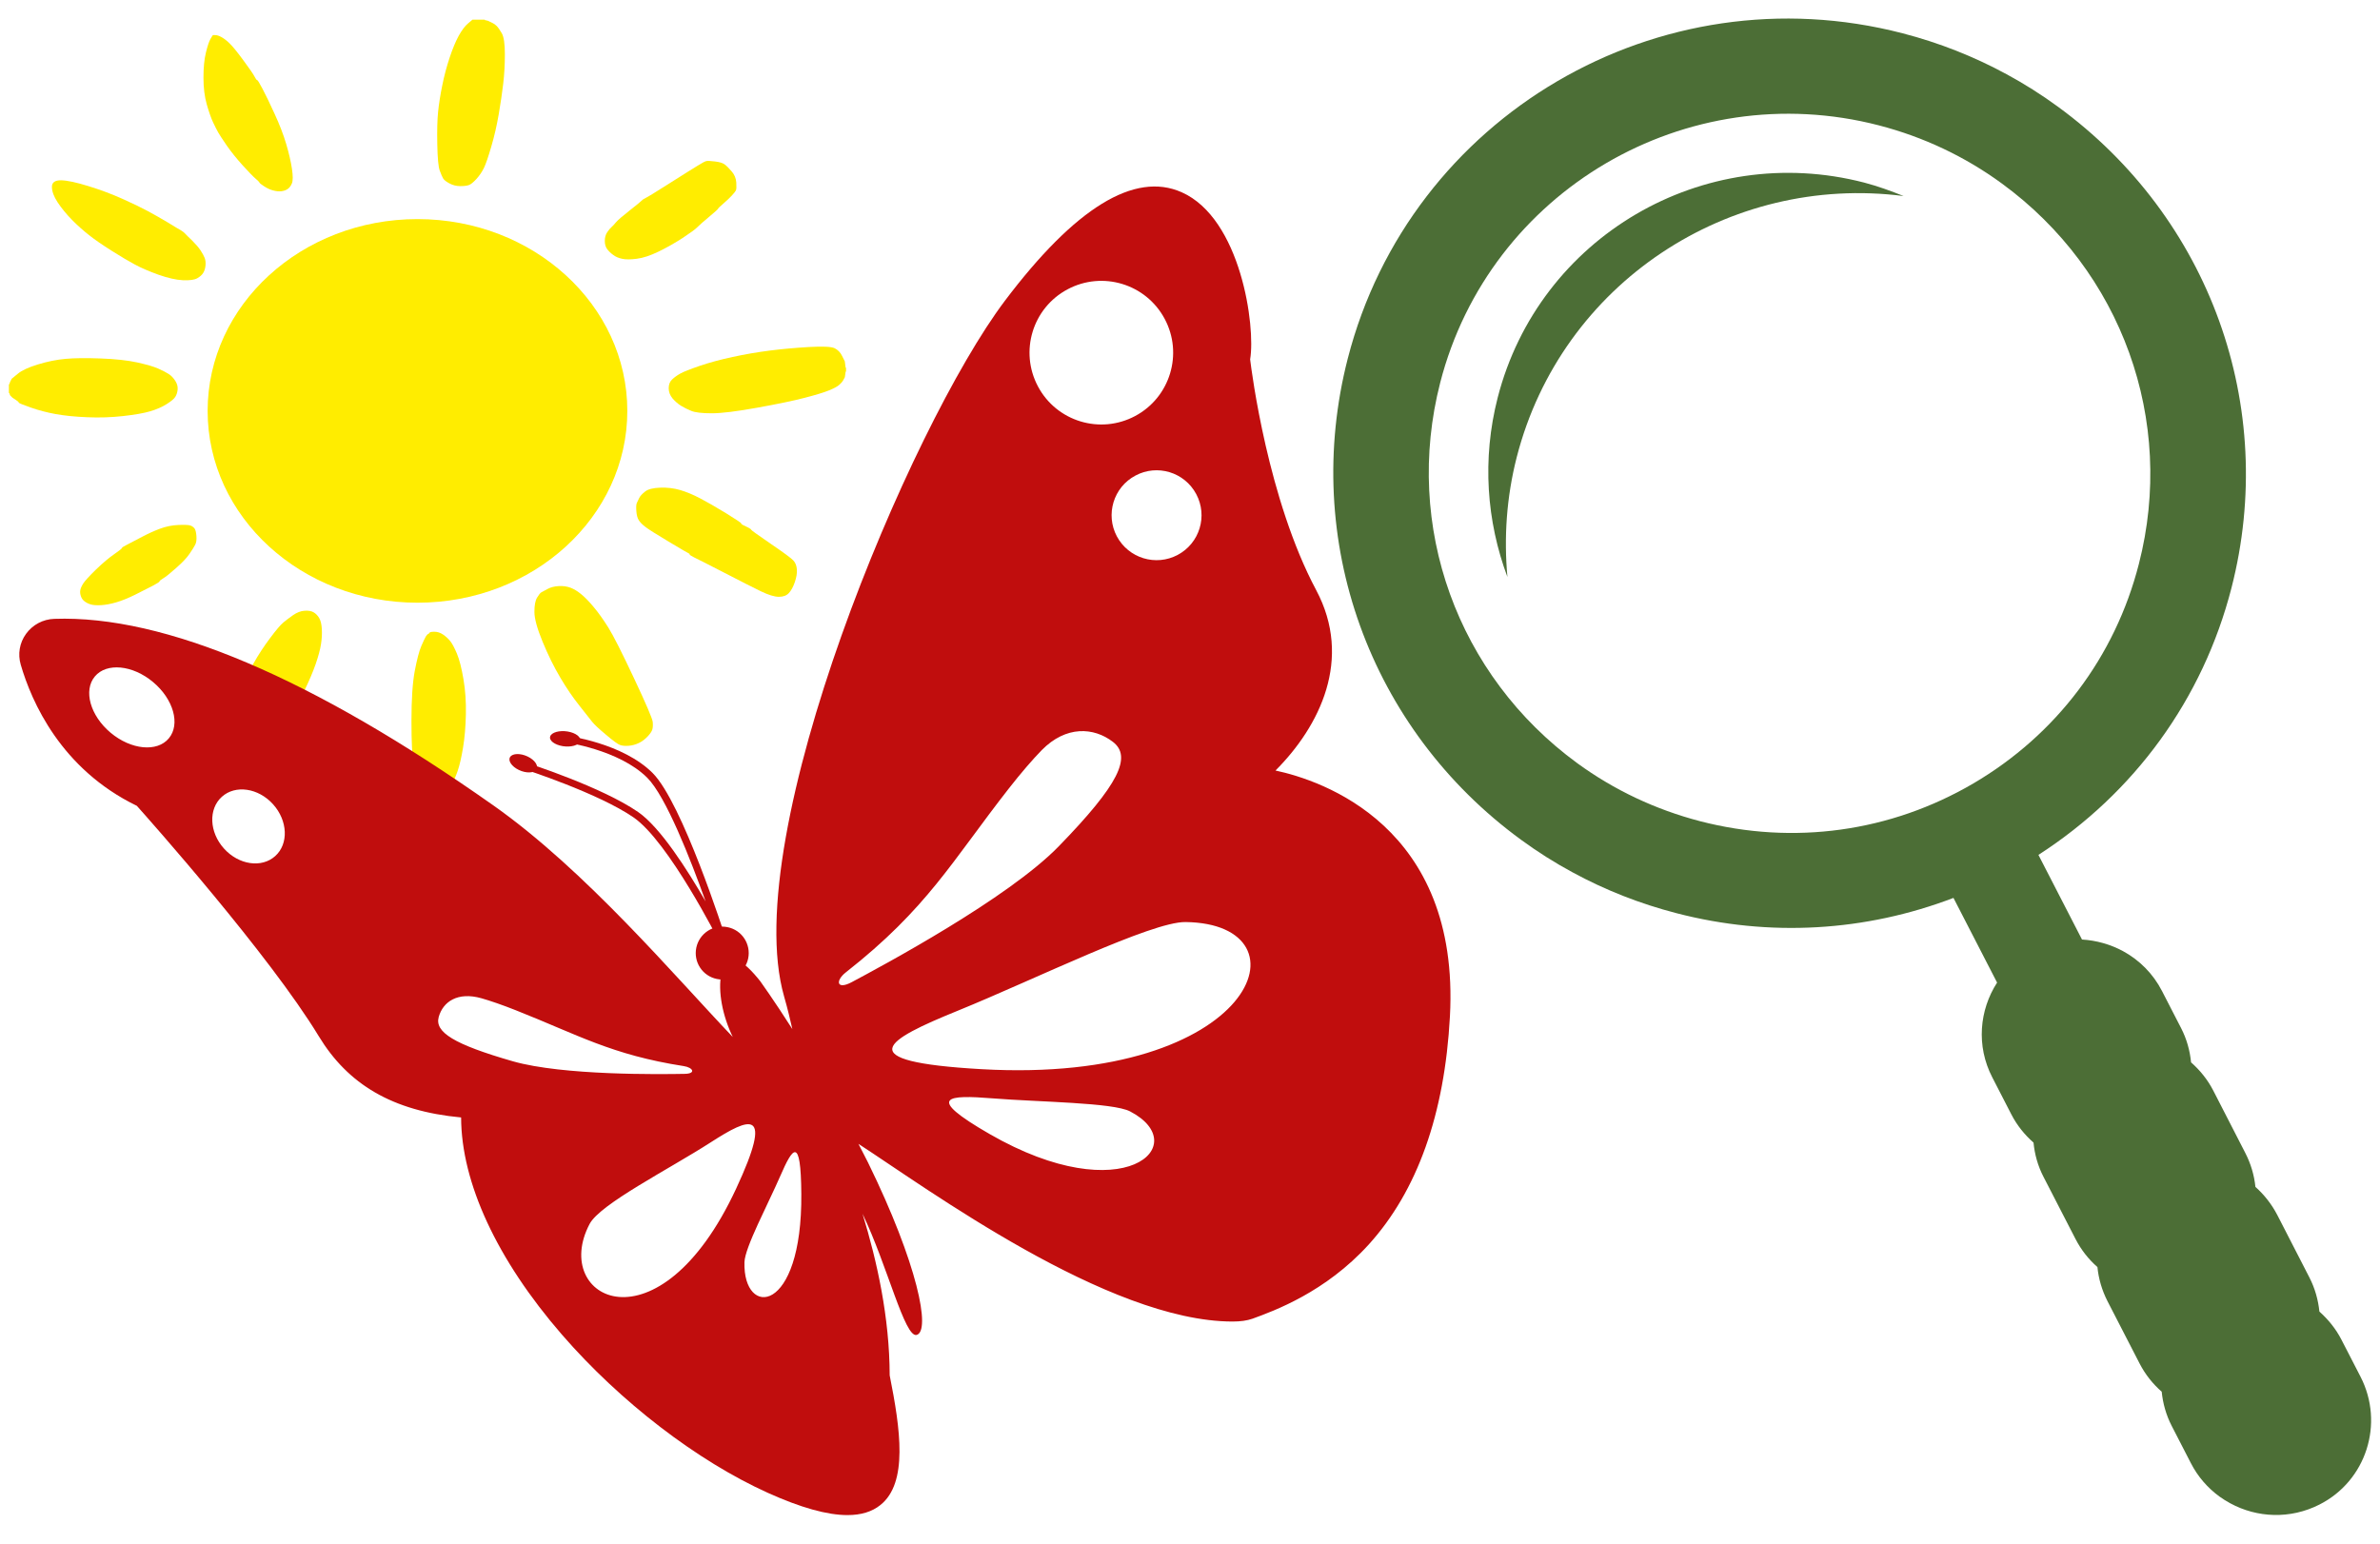
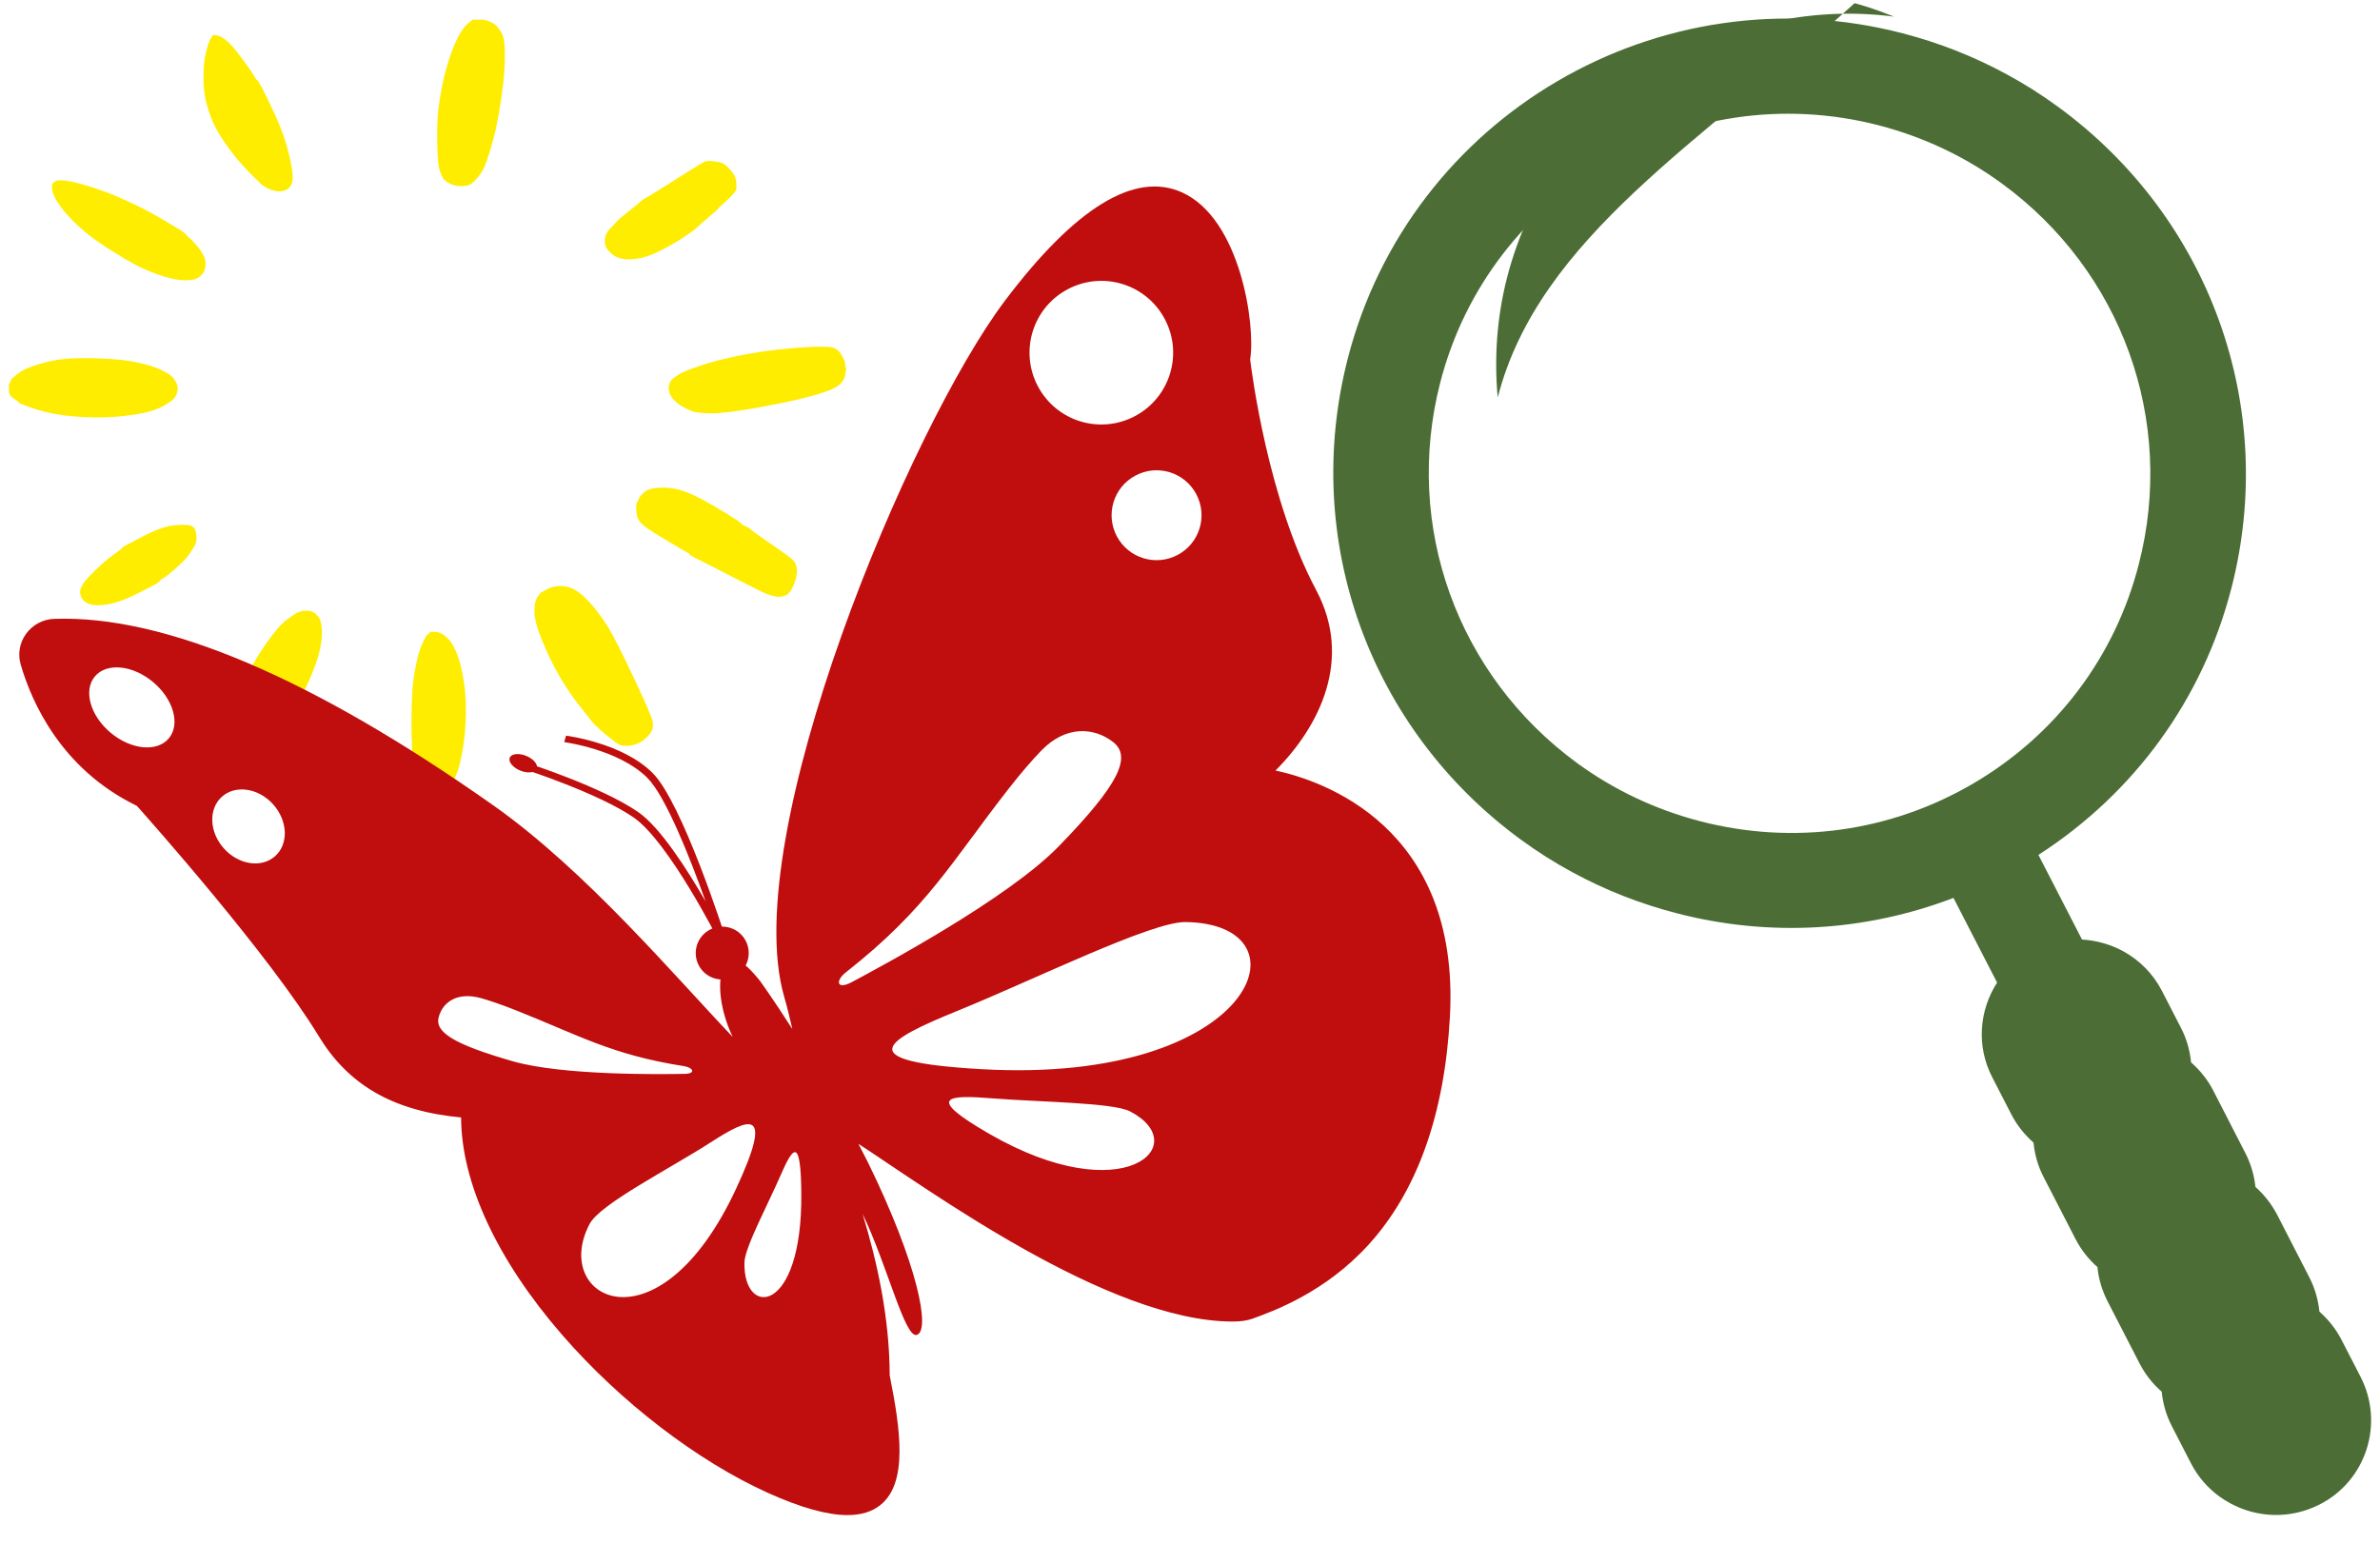
<svg xmlns="http://www.w3.org/2000/svg" xmlns:xlink="http://www.w3.org/1999/xlink" version="1.0" id="Ebene_1" x="0px" y="0px" width="52.44px" height="34.016px" viewBox="0 0 52.44 34.016" enable-background="new 0 0 52.44 34.016" xml:space="preserve">
  <g>
    <defs>
      <rect id="SVGID_1_" y="0" width="52.441" height="34.016" />
    </defs>
    <clipPath id="SVGID_2_">
      <use xlink:href="#SVGID_1_" overflow="visible" />
    </clipPath>
    <path clip-path="url(#SVGID_2_)" fill="#FFED00" d="M12.307,12.915c0.096-0.006,0.183,0.006,0.262,0.035   c0.078,0.029,0.159,0.079,0.243,0.149c0.085,0.07,0.176,0.165,0.275,0.285c0.1,0.119,0.205,0.267,0.317,0.445   c0.111,0.178,0.3,0.552,0.567,1.12c0.268,0.57,0.405,0.89,0.411,0.96s0.003,0.125-0.009,0.166   c-0.012,0.041-0.046,0.092-0.102,0.152c-0.058,0.062-0.123,0.111-0.195,0.146c-0.073,0.035-0.148,0.055-0.226,0.061   c-0.078,0.006-0.141,0-0.189-0.018c-0.049-0.017-0.151-0.092-0.307-0.224c-0.157-0.131-0.259-0.226-0.307-0.287   c-0.048-0.062-0.143-0.182-0.285-0.361c-0.141-0.177-0.281-0.382-0.419-0.616c-0.138-0.233-0.268-0.496-0.388-0.788   c-0.12-0.291-0.18-0.51-0.18-0.656s0.019-0.251,0.059-0.315c0.039-0.064,0.069-0.102,0.09-0.114   c0.021-0.012,0.065-0.036,0.134-0.073C12.127,12.943,12.21,12.921,12.307,12.915" />
    <path clip-path="url(#SVGID_2_)" fill="#FFED00" d="M10.312,0.517l0.099-0.084h0.271v0.009l0.036,0.008l0.036,0.009l0.018,0.009   l0.018,0.009l0.018,0.008c0.012,0.006,0.03,0.015,0.054,0.027c0.025,0.011,0.052,0.032,0.082,0.061   c0.03,0.029,0.068,0.083,0.113,0.161c0.045,0.079,0.067,0.233,0.067,0.461c0,0.227-0.012,0.443-0.036,0.647   c-0.024,0.204-0.057,0.429-0.099,0.674s-0.096,0.482-0.163,0.709c-0.066,0.228-0.12,0.385-0.162,0.473   c-0.042,0.087-0.098,0.169-0.166,0.245c-0.07,0.076-0.126,0.121-0.168,0.135c-0.042,0.015-0.105,0.023-0.189,0.023   c-0.085,0-0.163-0.02-0.235-0.058C9.834,4.005,9.787,3.969,9.765,3.934c-0.02-0.035-0.046-0.093-0.076-0.175   c-0.03-0.081-0.048-0.274-0.054-0.578c-0.006-0.303,0-0.542,0.018-0.717c0.018-0.175,0.048-0.368,0.091-0.578   c0.042-0.21,0.096-0.414,0.162-0.613c0.066-0.198,0.133-0.36,0.202-0.486C10.178,0.662,10.246,0.572,10.312,0.517" />
    <path clip-path="url(#SVGID_2_)" fill="#FFED00" d="M0.272,8.762L0.268,8.757L0.265,8.752L0.259,8.748L0.254,8.744L0.25,8.739   L0.247,8.734L0.241,8.73L0.236,8.727L0.232,8.722L0.229,8.716L0.223,8.713L0.214,8.687L0.205,8.66H0.196V8.468h0.009l0.009-0.026   l0.009-0.027l0.009-0.017L0.241,8.38L0.25,8.363l0.009-0.018l0.132-0.108C0.479,8.163,0.626,8.094,0.837,8.03   c0.21-0.064,0.412-0.105,0.604-0.122C1.634,7.89,1.893,7.887,2.217,7.899C2.542,7.911,2.81,7.94,3.021,7.986   c0.21,0.047,0.365,0.092,0.463,0.135c0.1,0.045,0.177,0.084,0.231,0.119C3.771,8.275,3.818,8.325,3.86,8.389   s0.06,0.128,0.054,0.193C3.908,8.646,3.891,8.7,3.863,8.744C3.837,8.788,3.773,8.841,3.67,8.906   C3.568,8.97,3.448,9.022,3.309,9.063C3.171,9.104,2.972,9.139,2.714,9.168C2.455,9.197,2.19,9.206,1.92,9.194   c-0.271-0.011-0.503-0.035-0.695-0.07C1.032,9.089,0.849,9.041,0.674,8.979C0.5,8.918,0.413,8.882,0.413,8.871   c0-0.012-0.023-0.033-0.069-0.062C0.3,8.78,0.276,8.764,0.272,8.762" />
    <path clip-path="url(#SVGID_2_)" fill="#FFED00" d="M14.544,10.746c0.156-0.006,0.304,0.012,0.442,0.052   c0.139,0.041,0.286,0.102,0.442,0.184c0.157,0.082,0.346,0.191,0.569,0.327c0.222,0.138,0.334,0.212,0.334,0.224   c0,0.012,0.015,0.025,0.045,0.039c0.03,0.015,0.066,0.032,0.108,0.052c0.042,0.021,0.064,0.037,0.067,0.049   c0.003,0.012,0.148,0.115,0.433,0.311c0.286,0.195,0.452,0.317,0.498,0.368c0.045,0.049,0.07,0.114,0.076,0.196   c0.006,0.081-0.009,0.174-0.045,0.279s-0.08,0.186-0.132,0.242c-0.051,0.055-0.124,0.082-0.22,0.082   c-0.096,0-0.229-0.041-0.397-0.122c-0.169-0.082-0.439-0.219-0.812-0.412c-0.373-0.192-0.593-0.304-0.659-0.335   c-0.066-0.033-0.099-0.055-0.099-0.067c0-0.011-0.006-0.018-0.018-0.021c-0.012-0.003-0.16-0.09-0.443-0.259   c-0.282-0.169-0.455-0.278-0.517-0.328c-0.064-0.049-0.111-0.097-0.141-0.144c-0.03-0.047-0.048-0.114-0.054-0.201   c-0.006-0.087-0.003-0.146,0.009-0.175c0.012-0.029,0.03-0.067,0.054-0.114c0.024-0.046,0.068-0.094,0.132-0.143   C14.278,10.78,14.388,10.752,14.544,10.746" />
    <path clip-path="url(#SVGID_2_)" fill="#FFED00" d="M4.687,0.779l0.004-0.005h0.054c0.036,0,0.081,0.014,0.135,0.044   c0.054,0.029,0.114,0.075,0.181,0.14c0.066,0.064,0.166,0.187,0.301,0.371C5.498,1.513,5.58,1.632,5.607,1.685   c0.027,0.053,0.046,0.079,0.058,0.079c0.012,0,0.051,0.063,0.117,0.189c0.067,0.125,0.155,0.308,0.266,0.55   c0.112,0.242,0.198,0.466,0.258,0.67s0.102,0.385,0.126,0.543c0.024,0.157,0.024,0.265,0,0.324c-0.024,0.058-0.056,0.1-0.095,0.126   C6.298,4.192,6.251,4.208,6.198,4.214c-0.055,0.006-0.115,0-0.181-0.018C5.951,4.179,5.885,4.148,5.819,4.105   C5.751,4.062,5.718,4.033,5.716,4.021C5.712,4.01,5.684,3.982,5.633,3.938c-0.051-0.043-0.145-0.14-0.284-0.292   C5.211,3.493,5.094,3.347,4.997,3.208c-0.096-0.14-0.159-0.236-0.189-0.289C4.778,2.866,4.74,2.792,4.694,2.694   C4.65,2.599,4.603,2.466,4.555,2.297S4.483,1.932,4.483,1.71c0-0.221,0.018-0.405,0.054-0.551s0.069-0.245,0.099-0.298   C4.667,0.81,4.683,0.781,4.687,0.779" />
    <path clip-path="url(#SVGID_2_)" fill="#FFED00" d="M18.554,7.843l0.06,0.119l0.009,0.07l0.009,0.07h0.009v0.087h-0.009   L18.624,8.25l-0.009,0.061l-0.009,0.018c-0.006,0.012-0.016,0.029-0.028,0.052c-0.012,0.024-0.037,0.054-0.077,0.091   c-0.039,0.039-0.115,0.081-0.229,0.128c-0.115,0.047-0.295,0.102-0.542,0.166c-0.246,0.064-0.595,0.137-1.047,0.218   c-0.451,0.082-0.785,0.123-1.001,0.123c-0.217,0-0.367-0.018-0.451-0.053c-0.085-0.035-0.16-0.072-0.226-0.113   s-0.128-0.095-0.186-0.161c-0.056-0.068-0.085-0.142-0.085-0.224c0-0.081,0.024-0.145,0.073-0.192   c0.048-0.047,0.108-0.09,0.18-0.131c0.072-0.041,0.215-0.097,0.428-0.17c0.214-0.073,0.456-0.139,0.727-0.197   c0.271-0.059,0.541-0.105,0.812-0.14c0.271-0.035,0.56-0.061,0.866-0.079c0.307-0.017,0.497-0.009,0.569,0.026   C18.46,7.708,18.517,7.765,18.554,7.843" />
    <path clip-path="url(#SVGID_2_)" fill="#FFED00" d="M9.812,17.48l-0.005,0.003L9.8,17.487l-0.003,0.005l-0.018,0.009l-0.018,0.01   L9.743,17.52l-0.018,0.008l-0.018,0.009l-0.018,0.01v0.009h-0.18v-0.009l-0.018-0.01l-0.018-0.009L9.455,17.52l-0.018-0.009   l-0.004-0.005l-0.005-0.005l-0.005-0.003l-0.004-0.006L9.4,17.487c-0.012-0.002-0.037-0.033-0.076-0.091   c-0.039-0.058-0.077-0.137-0.113-0.236s-0.07-0.219-0.1-0.359c-0.03-0.14-0.045-0.447-0.045-0.919c0-0.473,0.024-0.838,0.072-1.094   c0.049-0.257,0.097-0.441,0.145-0.552c0.048-0.111,0.082-0.183,0.102-0.215c0.022-0.032,0.039-0.049,0.051-0.053   c0.012-0.002,0.021-0.01,0.027-0.024c0.006-0.015,0.042-0.023,0.108-0.023c0.066,0,0.129,0.02,0.19,0.061   c0.06,0.041,0.113,0.089,0.158,0.144c0.045,0.056,0.094,0.148,0.148,0.276c0.054,0.129,0.102,0.315,0.144,0.561   c0.042,0.245,0.06,0.504,0.054,0.779c-0.006,0.274-0.027,0.519-0.063,0.735c-0.036,0.216-0.075,0.385-0.117,0.508   c-0.042,0.122-0.084,0.218-0.126,0.288s-0.077,0.122-0.105,0.154C9.829,17.459,9.813,17.477,9.812,17.48" />
    <path clip-path="url(#SVGID_2_)" fill="#FFED00" d="M6.712,13.458c0.084-0.006,0.15,0.006,0.199,0.035   C6.958,13.521,7,13.563,7.033,13.619c0.033,0.056,0.052,0.137,0.058,0.242c0.006,0.105,0,0.216-0.018,0.332   c-0.018,0.117-0.057,0.263-0.117,0.438c-0.061,0.175-0.145,0.373-0.253,0.595c-0.108,0.222-0.233,0.438-0.374,0.648   c-0.142,0.21-0.219,0.316-0.231,0.319c-0.012,0.003-0.045,0.038-0.099,0.105c-0.054,0.067-0.096,0.112-0.126,0.133   c-0.03,0.019-0.099,0.067-0.208,0.143c-0.108,0.076-0.201,0.117-0.279,0.123c-0.079,0.006-0.137-0.001-0.176-0.021   c-0.039-0.021-0.074-0.055-0.104-0.102c-0.03-0.047-0.045-0.154-0.045-0.324c0-0.169,0.024-0.341,0.072-0.516   c0.048-0.175,0.108-0.356,0.18-0.543c0.073-0.187,0.163-0.376,0.271-0.569c0.108-0.192,0.23-0.379,0.366-0.56   c0.135-0.181,0.233-0.296,0.293-0.345c0.06-0.05,0.132-0.104,0.216-0.163C6.543,13.496,6.628,13.463,6.712,13.458" />
    <path clip-path="url(#SVGID_2_)" fill="#FFED00" d="M1.348,3.973c0.135,0.003,0.334,0.046,0.599,0.128   c0.265,0.081,0.515,0.175,0.749,0.28C2.931,4.486,3.115,4.575,3.25,4.648C3.386,4.721,3.534,4.805,3.694,4.9   C3.853,4.998,3.95,5.056,3.987,5.076c0.036,0.021,0.066,0.044,0.09,0.07c0.024,0.027,0.077,0.079,0.159,0.157   c0.08,0.08,0.142,0.152,0.184,0.216s0.072,0.119,0.09,0.166s0.024,0.102,0.018,0.166S4.505,5.97,4.477,6.014   c-0.026,0.043-0.069,0.082-0.13,0.117c-0.06,0.035-0.165,0.05-0.315,0.044C3.881,6.168,3.701,6.127,3.49,6.053   C3.28,5.977,3.107,5.902,2.972,5.829C2.836,5.756,2.664,5.655,2.456,5.523C2.249,5.392,2.084,5.278,1.962,5.181   C1.838,5.084,1.713,4.973,1.586,4.845C1.46,4.716,1.355,4.587,1.27,4.459C1.186,4.331,1.144,4.217,1.144,4.118   S1.212,3.971,1.348,3.973" />
    <path clip-path="url(#SVGID_2_)" fill="#FFED00" d="M15.564,3.549c0.03-0.006,0.093-0.003,0.189,0.009   c0.097,0.011,0.166,0.032,0.208,0.061c0.042,0.029,0.094,0.081,0.157,0.154c0.064,0.072,0.099,0.155,0.105,0.249   c0.006,0.093,0.003,0.151-0.009,0.175c-0.012,0.023-0.042,0.061-0.091,0.114c-0.048,0.052-0.11,0.11-0.185,0.175   c-0.075,0.064-0.114,0.102-0.116,0.113c-0.004,0.012-0.07,0.072-0.198,0.179c-0.13,0.108-0.216,0.184-0.259,0.228   c-0.042,0.044-0.15,0.123-0.324,0.238c-0.175,0.113-0.352,0.213-0.533,0.301c-0.18,0.087-0.34,0.14-0.478,0.157   c-0.138,0.018-0.247,0.018-0.325,0c-0.078-0.017-0.142-0.045-0.193-0.084c-0.052-0.037-0.096-0.079-0.132-0.126   c-0.036-0.046-0.054-0.108-0.054-0.184c0-0.075,0.018-0.14,0.054-0.192c0.036-0.053,0.068-0.091,0.096-0.114   c0.026-0.023,0.059-0.058,0.097-0.105c0.04-0.047,0.14-0.133,0.3-0.259c0.159-0.125,0.247-0.197,0.265-0.217   c0.018-0.021,0.047-0.04,0.085-0.058c0.04-0.017,0.216-0.125,0.529-0.324c0.313-0.198,0.519-0.328,0.619-0.388   C15.47,3.589,15.534,3.555,15.564,3.549" />
    <path clip-path="url(#SVGID_2_)" fill="#FFED00" d="M3.931,11.568c0.144-0.006,0.234-0.001,0.27,0.014   c0.036,0.014,0.065,0.036,0.087,0.065c0.02,0.029,0.034,0.084,0.04,0.166S4.325,11.959,4.3,12.005   c-0.024,0.047-0.066,0.114-0.126,0.201c-0.06,0.088-0.158,0.191-0.293,0.31c-0.135,0.12-0.229,0.196-0.283,0.227   c-0.054,0.033-0.082,0.055-0.082,0.067c0,0.012-0.049,0.044-0.147,0.096c-0.1,0.053-0.23,0.118-0.39,0.198   c-0.158,0.078-0.298,0.134-0.418,0.169c-0.12,0.035-0.231,0.056-0.333,0.062c-0.102,0.005-0.18,0-0.235-0.018   c-0.054-0.017-0.099-0.041-0.135-0.07c-0.036-0.029-0.061-0.065-0.075-0.108c-0.016-0.045-0.021-0.087-0.015-0.128   s0.027-0.09,0.063-0.149c0.036-0.058,0.131-0.162,0.283-0.311c0.154-0.148,0.288-0.261,0.402-0.339   c0.114-0.08,0.171-0.125,0.171-0.137c0-0.011,0.041-0.038,0.123-0.078c0.08-0.041,0.187-0.097,0.319-0.167   c0.132-0.07,0.262-0.129,0.391-0.178C3.65,11.603,3.787,11.574,3.931,11.568" />
-     <path clip-path="url(#SVGID_2_)" fill="#FFED00" d="M9.199,13.281c2.553,0,4.623-1.892,4.623-4.227c0-2.334-2.07-4.226-4.623-4.226   c-2.553,0-4.624,1.892-4.624,4.226C4.575,11.389,6.646,13.281,9.199,13.281" />
    <path clip-path="url(#SVGID_2_)" fill="#C00D0D" d="M15.342,20.883c0.066-0.315,0.375-0.519,0.69-0.452   c0.316,0.064,0.518,0.374,0.453,0.689c-0.066,0.315-0.375,0.519-0.691,0.452C15.479,21.508,15.276,21.198,15.342,20.883" />
    <path clip-path="url(#SVGID_2_)" fill="#C00D0D" d="M15.853,20.759l0.142-0.068c-0.039-0.122-0.963-3.009-1.617-3.659   c-0.659-0.656-1.854-0.814-1.905-0.821l-0.042,0.142c0.012,0.001,1.202,0.16,1.83,0.785c0.411,0.409,0.953,1.794,1.286,2.725   c-0.401-0.695-0.998-1.634-1.489-1.971c-0.796-0.548-2.383-1.06-2.451-1.081l-0.067,0.135c0.017,0.006,1.636,0.528,2.418,1.065   C14.734,18.544,15.842,20.736,15.853,20.759" />
-     <path clip-path="url(#SVGID_2_)" fill="#C00D0D" d="M12.123,16.227c-0.03,0.089,0.094,0.185,0.276,0.215   c0.181,0.029,0.353-0.019,0.383-0.108c0.03-0.089-0.094-0.185-0.276-0.215C12.324,16.09,12.153,16.138,12.123,16.227" />
    <path clip-path="url(#SVGID_2_)" fill="#C00D0D" d="M11.24,16.681c-0.053,0.082,0.034,0.21,0.193,0.286   c0.16,0.076,0.332,0.071,0.385-0.011c0.053-0.082-0.034-0.21-0.193-0.286C11.465,16.594,11.293,16.599,11.24,16.681" />
    <path clip-path="url(#SVGID_2_)" fill="#C00D0D" d="M21.625,23.56c-2.945-0.168-2.119-0.639-0.513-1.292   c1.689-0.687,4.258-1.96,5.01-1.95C28.944,20.354,27.666,23.903,21.625,23.56 M25.95,12.227c-0.483,0.258-1.083,0.075-1.341-0.407   c-0.257-0.483-0.075-1.083,0.408-1.34c0.482-0.258,1.082-0.076,1.34,0.407C26.615,11.37,26.433,11.969,25.95,12.227 M25.012,9.167   c-0.771,0.412-1.73,0.121-2.141-0.65c-0.412-0.771-0.121-1.73,0.65-2.141c0.771-0.412,1.729-0.121,2.141,0.65   C26.074,7.797,25.782,8.756,25.012,9.167 M22.228,17.375c0.269-0.344,0.53-0.646,0.726-0.846c0.534-0.543,1.146-0.506,1.568-0.181   c0.422,0.326,0.134,0.936-1.196,2.303c-1.118,1.15-3.885,2.632-4.561,2.992c-0.332,0.176-0.363-0.032-0.129-0.216   C20.436,20.015,20.976,18.975,22.228,17.375 M17.656,26.306c0.022,2.669-1.287,2.738-1.253,1.509   c0.009-0.328,0.515-1.269,0.793-1.909C17.461,25.298,17.646,25.004,17.656,26.306 M16.22,26.192   c-1.71,3.678-4.097,2.427-3.229,0.779c0.231-0.44,1.753-1.209,2.668-1.798C16.53,24.612,17.054,24.399,16.22,26.192 M15.086,23.663   c-0.525,0.01-2.679,0.039-3.783-0.276c-1.312-0.377-1.73-0.646-1.636-0.979c0.094-0.334,0.416-0.559,0.94-0.411   c0.193,0.055,0.465,0.148,0.759,0.265c1.369,0.541,2.107,0.982,3.699,1.23C15.272,23.524,15.343,23.659,15.086,23.663    M21.87,24.203c1.028,0.082,2.651,0.091,3.029,0.287c1.418,0.737-0.131,2.207-3.098,0.497   C20.354,24.153,20.892,24.125,21.87,24.203 M6.064,18.864c-0.299,0.27-0.805,0.195-1.129-0.166c-0.325-0.36-0.346-0.871-0.047-1.14   c0.299-0.27,0.805-0.195,1.129,0.165C6.342,18.084,6.363,18.596,6.064,18.864 M3.719,16.271c-0.258,0.308-0.832,0.252-1.282-0.125   c-0.45-0.377-0.605-0.933-0.346-1.241c0.258-0.308,0.833-0.252,1.282,0.125C3.823,15.406,3.979,15.962,3.719,16.271 M28.104,16.979   C29.081,16,29.81,14.522,29,13.003c-1.062-1.994-1.422-4.811-1.455-5.084c0.123-0.726-0.203-3.103-1.509-3.683   c-1.04-0.462-2.351,0.344-3.897,2.395c-2.09,2.774-5.877,11.767-4.864,15.321c0.082,0.286,0.134,0.509,0.183,0.724   c-0.416-0.651-0.706-1.053-0.706-1.053c-0.354-0.446-0.738-0.75-0.857-0.179c-0.084,0.403,0.03,0.953,0.25,1.406   c-1.276-1.336-3.235-3.665-5.278-5.105c-3.986-2.808-7.238-4.193-9.67-4.108c-0.25,0.008-0.477,0.129-0.623,0.33   c-0.143,0.197-0.186,0.445-0.117,0.68c0.237,0.815,0.885,2.299,2.558,3.11c0.256,0.286,2.916,3.277,4.008,5.076   c0.643,1.059,1.618,1.649,3.137,1.791c0.003,1.437,0.791,3.136,2.221,4.785c1.283,1.48,2.98,2.784,4.54,3.488   c0.724,0.326,1.304,0.489,1.751,0.489c0.301,0,0.541-0.073,0.725-0.221c0.616-0.489,0.441-1.679,0.206-2.858   c-0.003-1.276-0.277-2.511-0.598-3.56c0.55,1.146,0.93,2.738,1.192,2.669c0.315-0.084,0.026-1.559-1.072-3.8   c-0.07-0.141-0.14-0.272-0.21-0.41c1.512,0.98,5.499,3.915,8.245,3.915c0.17,0,0.317-0.02,0.436-0.062   c0.481-0.175,1.608-0.585,2.562-1.635c1.07-1.18,1.672-2.87,1.789-5.024C32.176,18.197,29.108,17.193,28.104,16.979" />
-     <path clip-path="url(#SVGID_2_)" fill="#4C6E36" d="M33,8.76c-0.349,1.36-0.244,2.729,0.214,3.954   c-0.079-0.863-0.022-1.752,0.205-2.64c0.985-3.837,4.679-6.249,8.524-5.754c-0.28-0.113-0.567-0.217-0.866-0.296   C37.525,3.103,33.909,5.223,33,8.76" />
+     <path clip-path="url(#SVGID_2_)" fill="#4C6E36" d="M33,8.76c-0.079-0.863-0.022-1.752,0.205-2.64c0.985-3.837,4.679-6.249,8.524-5.754c-0.28-0.113-0.567-0.217-0.866-0.296   C37.525,3.103,33.909,5.223,33,8.76" />
    <path clip-path="url(#SVGID_2_)" fill="#4C6E36" d="M43.481,17.263c-1.826,1.07-3.963,1.366-6.021,0.833   c-0.982-0.256-1.894-0.686-2.706-1.278c-2.646-1.934-3.833-5.225-3.021-8.386c1.087-4.227,5.423-6.77,9.668-5.669   c0.981,0.255,1.892,0.685,2.705,1.279c2.647,1.933,3.834,5.224,3.021,8.385C46.603,14.474,45.307,16.191,43.481,17.263    M52.011,30.337L51.59,29.52c-0.125-0.243-0.294-0.448-0.485-0.618c-0.027-0.256-0.096-0.511-0.222-0.755l-0.705-1.372   c-0.126-0.243-0.292-0.451-0.483-0.621c-0.026-0.255-0.1-0.51-0.225-0.752l-0.705-1.373c-0.126-0.244-0.295-0.449-0.488-0.619   c-0.025-0.256-0.094-0.511-0.219-0.754l-0.421-0.818c-0.199-0.388-0.504-0.686-0.859-0.879c-0.278-0.15-0.587-0.237-0.904-0.256   l-0.96-1.865c2.115-1.363,3.623-3.432,4.253-5.881c1.027-3.997-0.474-8.16-3.822-10.605c-0.362-0.265-0.74-0.504-1.132-0.716   c-0.72-0.391-1.484-0.693-2.29-0.902C36.555-0.66,31.07,2.556,29.696,7.901c-1.027,3.998,0.473,8.161,3.821,10.606   c0.362,0.265,0.74,0.504,1.133,0.716c0.719,0.391,1.485,0.692,2.29,0.9c2.051,0.533,4.166,0.403,6.102-0.337l0.961,1.866   c-0.391,0.607-0.463,1.395-0.107,2.086l0.421,0.818c0.125,0.244,0.294,0.451,0.489,0.622c0.024,0.254,0.093,0.509,0.218,0.751   l0.707,1.373c0.124,0.241,0.289,0.449,0.483,0.619c0.025,0.257,0.099,0.511,0.223,0.754l0.706,1.371   c0.126,0.244,0.293,0.452,0.487,0.621c0.026,0.256,0.096,0.513,0.22,0.753l0.421,0.818c0.154,0.302,0.374,0.551,0.631,0.739   c0.076,0.055,0.155,0.104,0.238,0.149c0.59,0.321,1.321,0.355,1.964,0.029C52.136,32.634,52.542,31.37,52.011,30.337" />
  </g>
</svg>